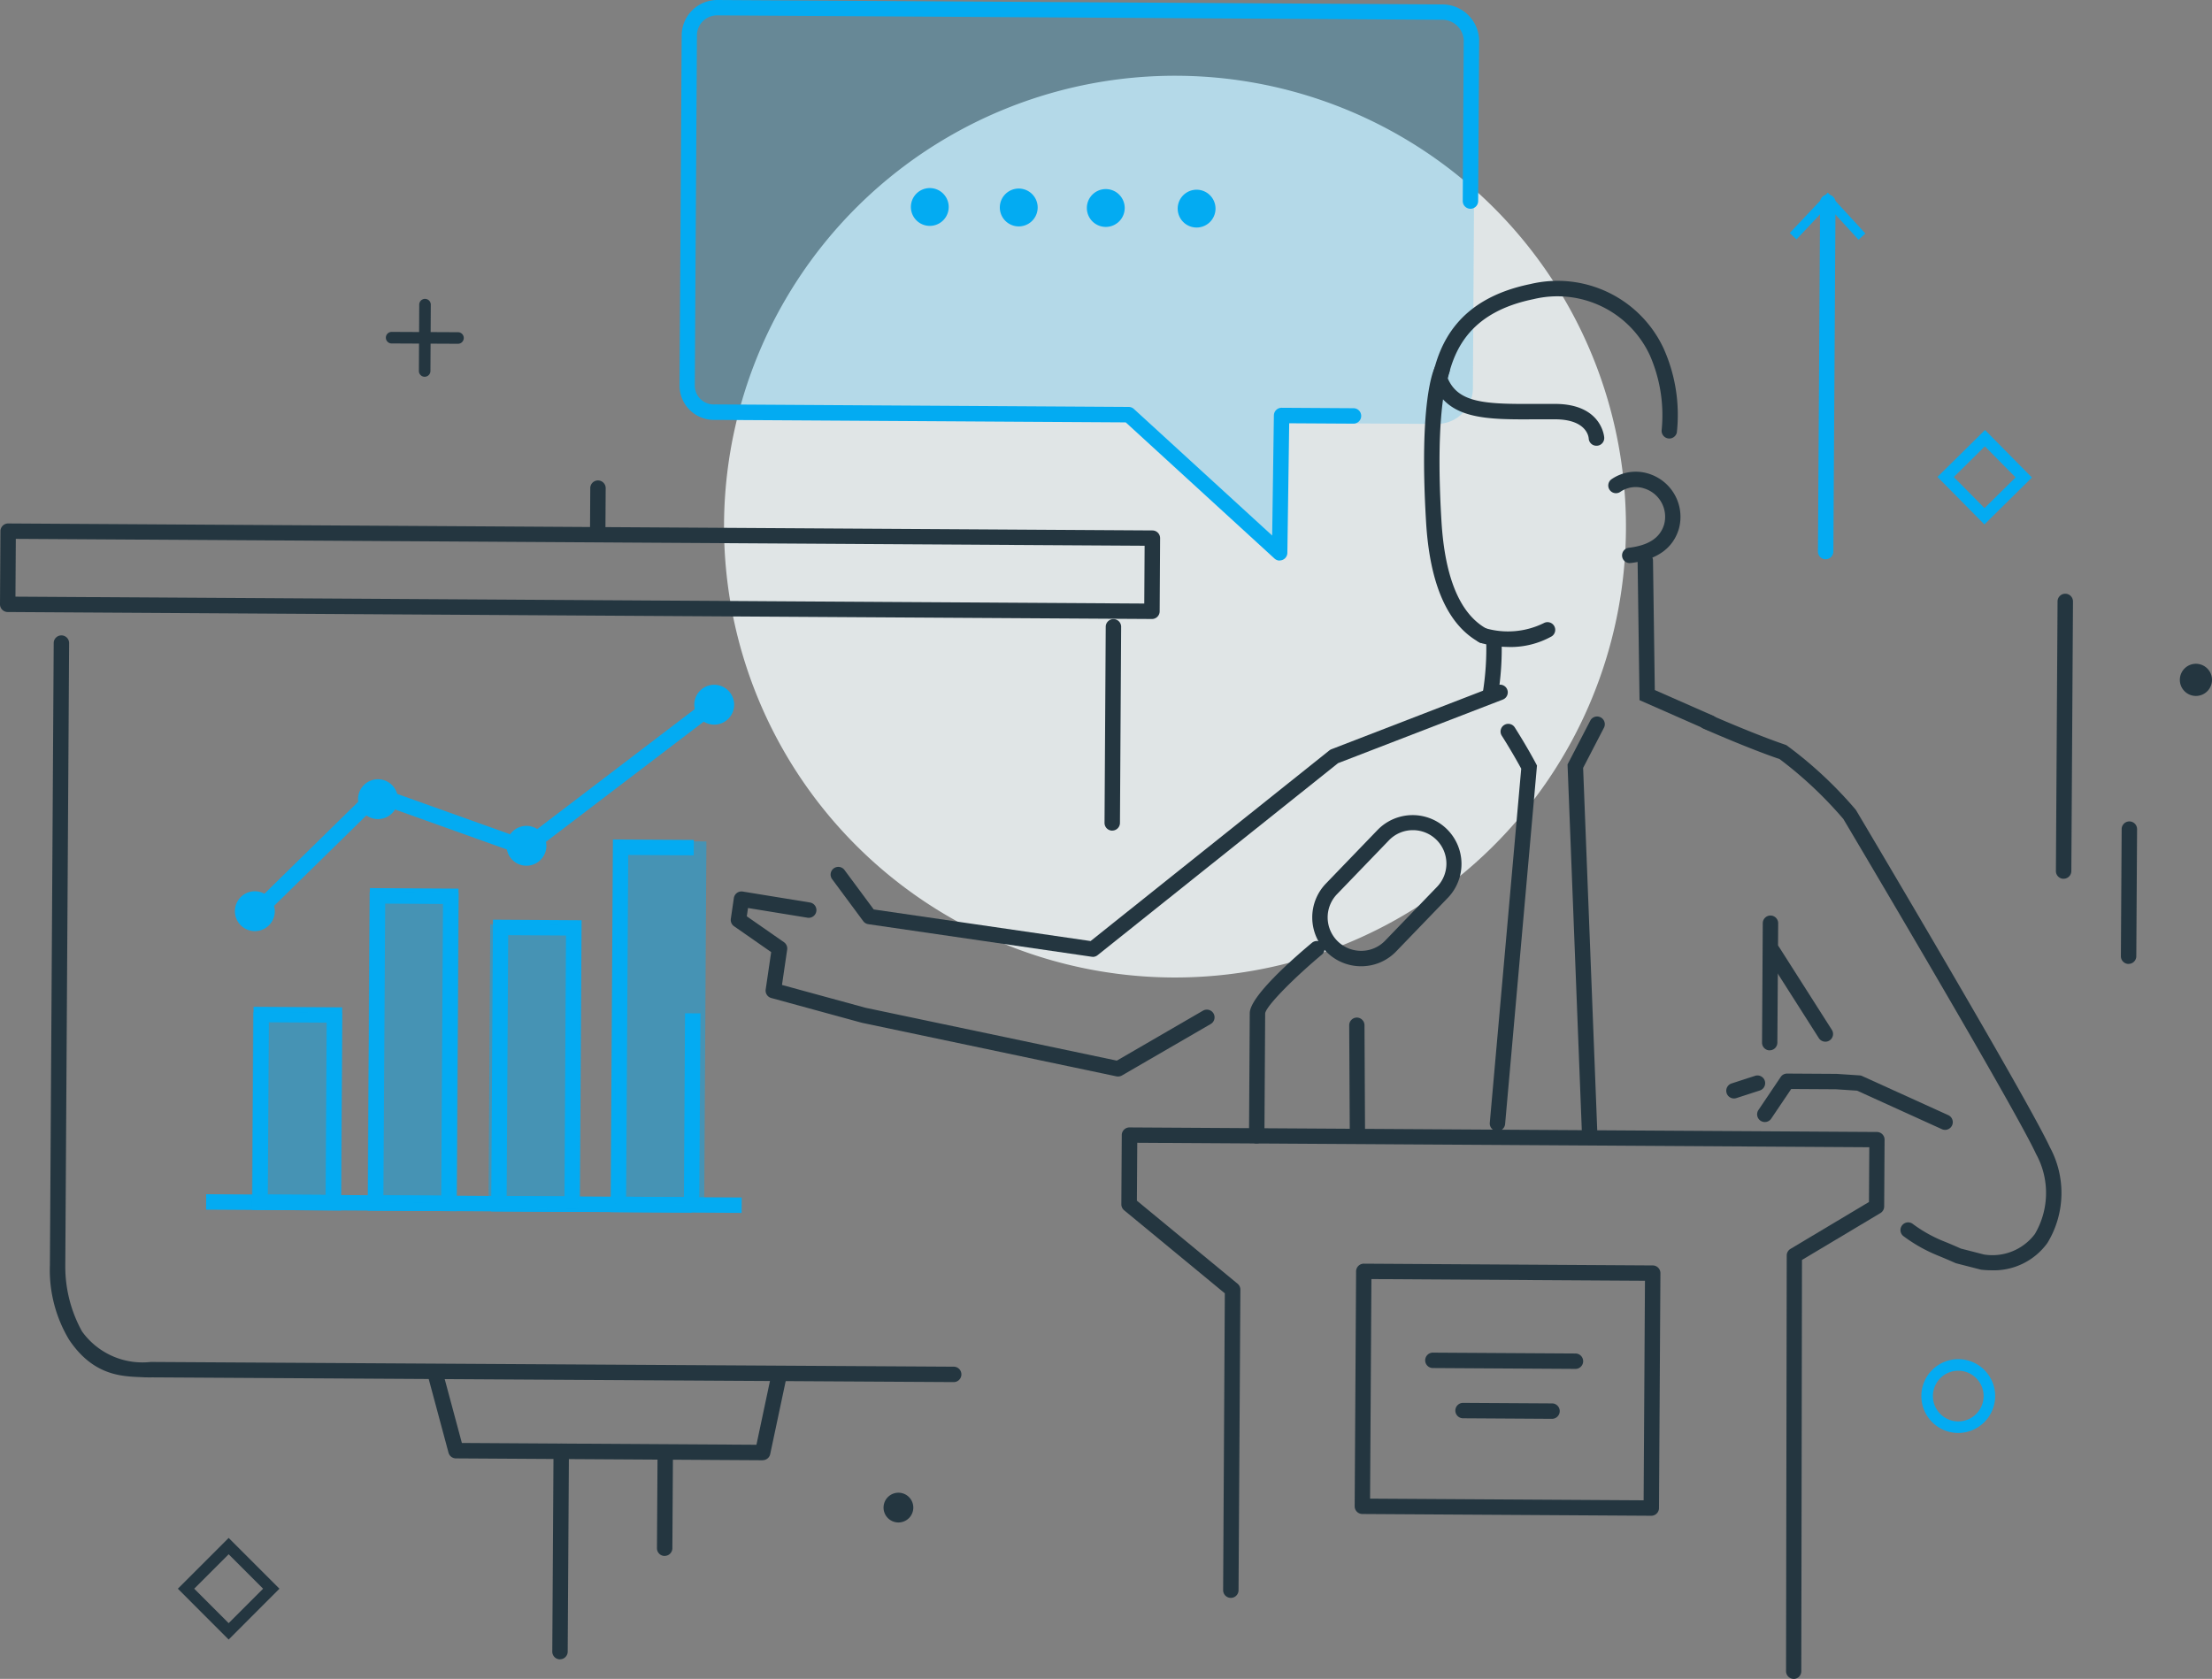
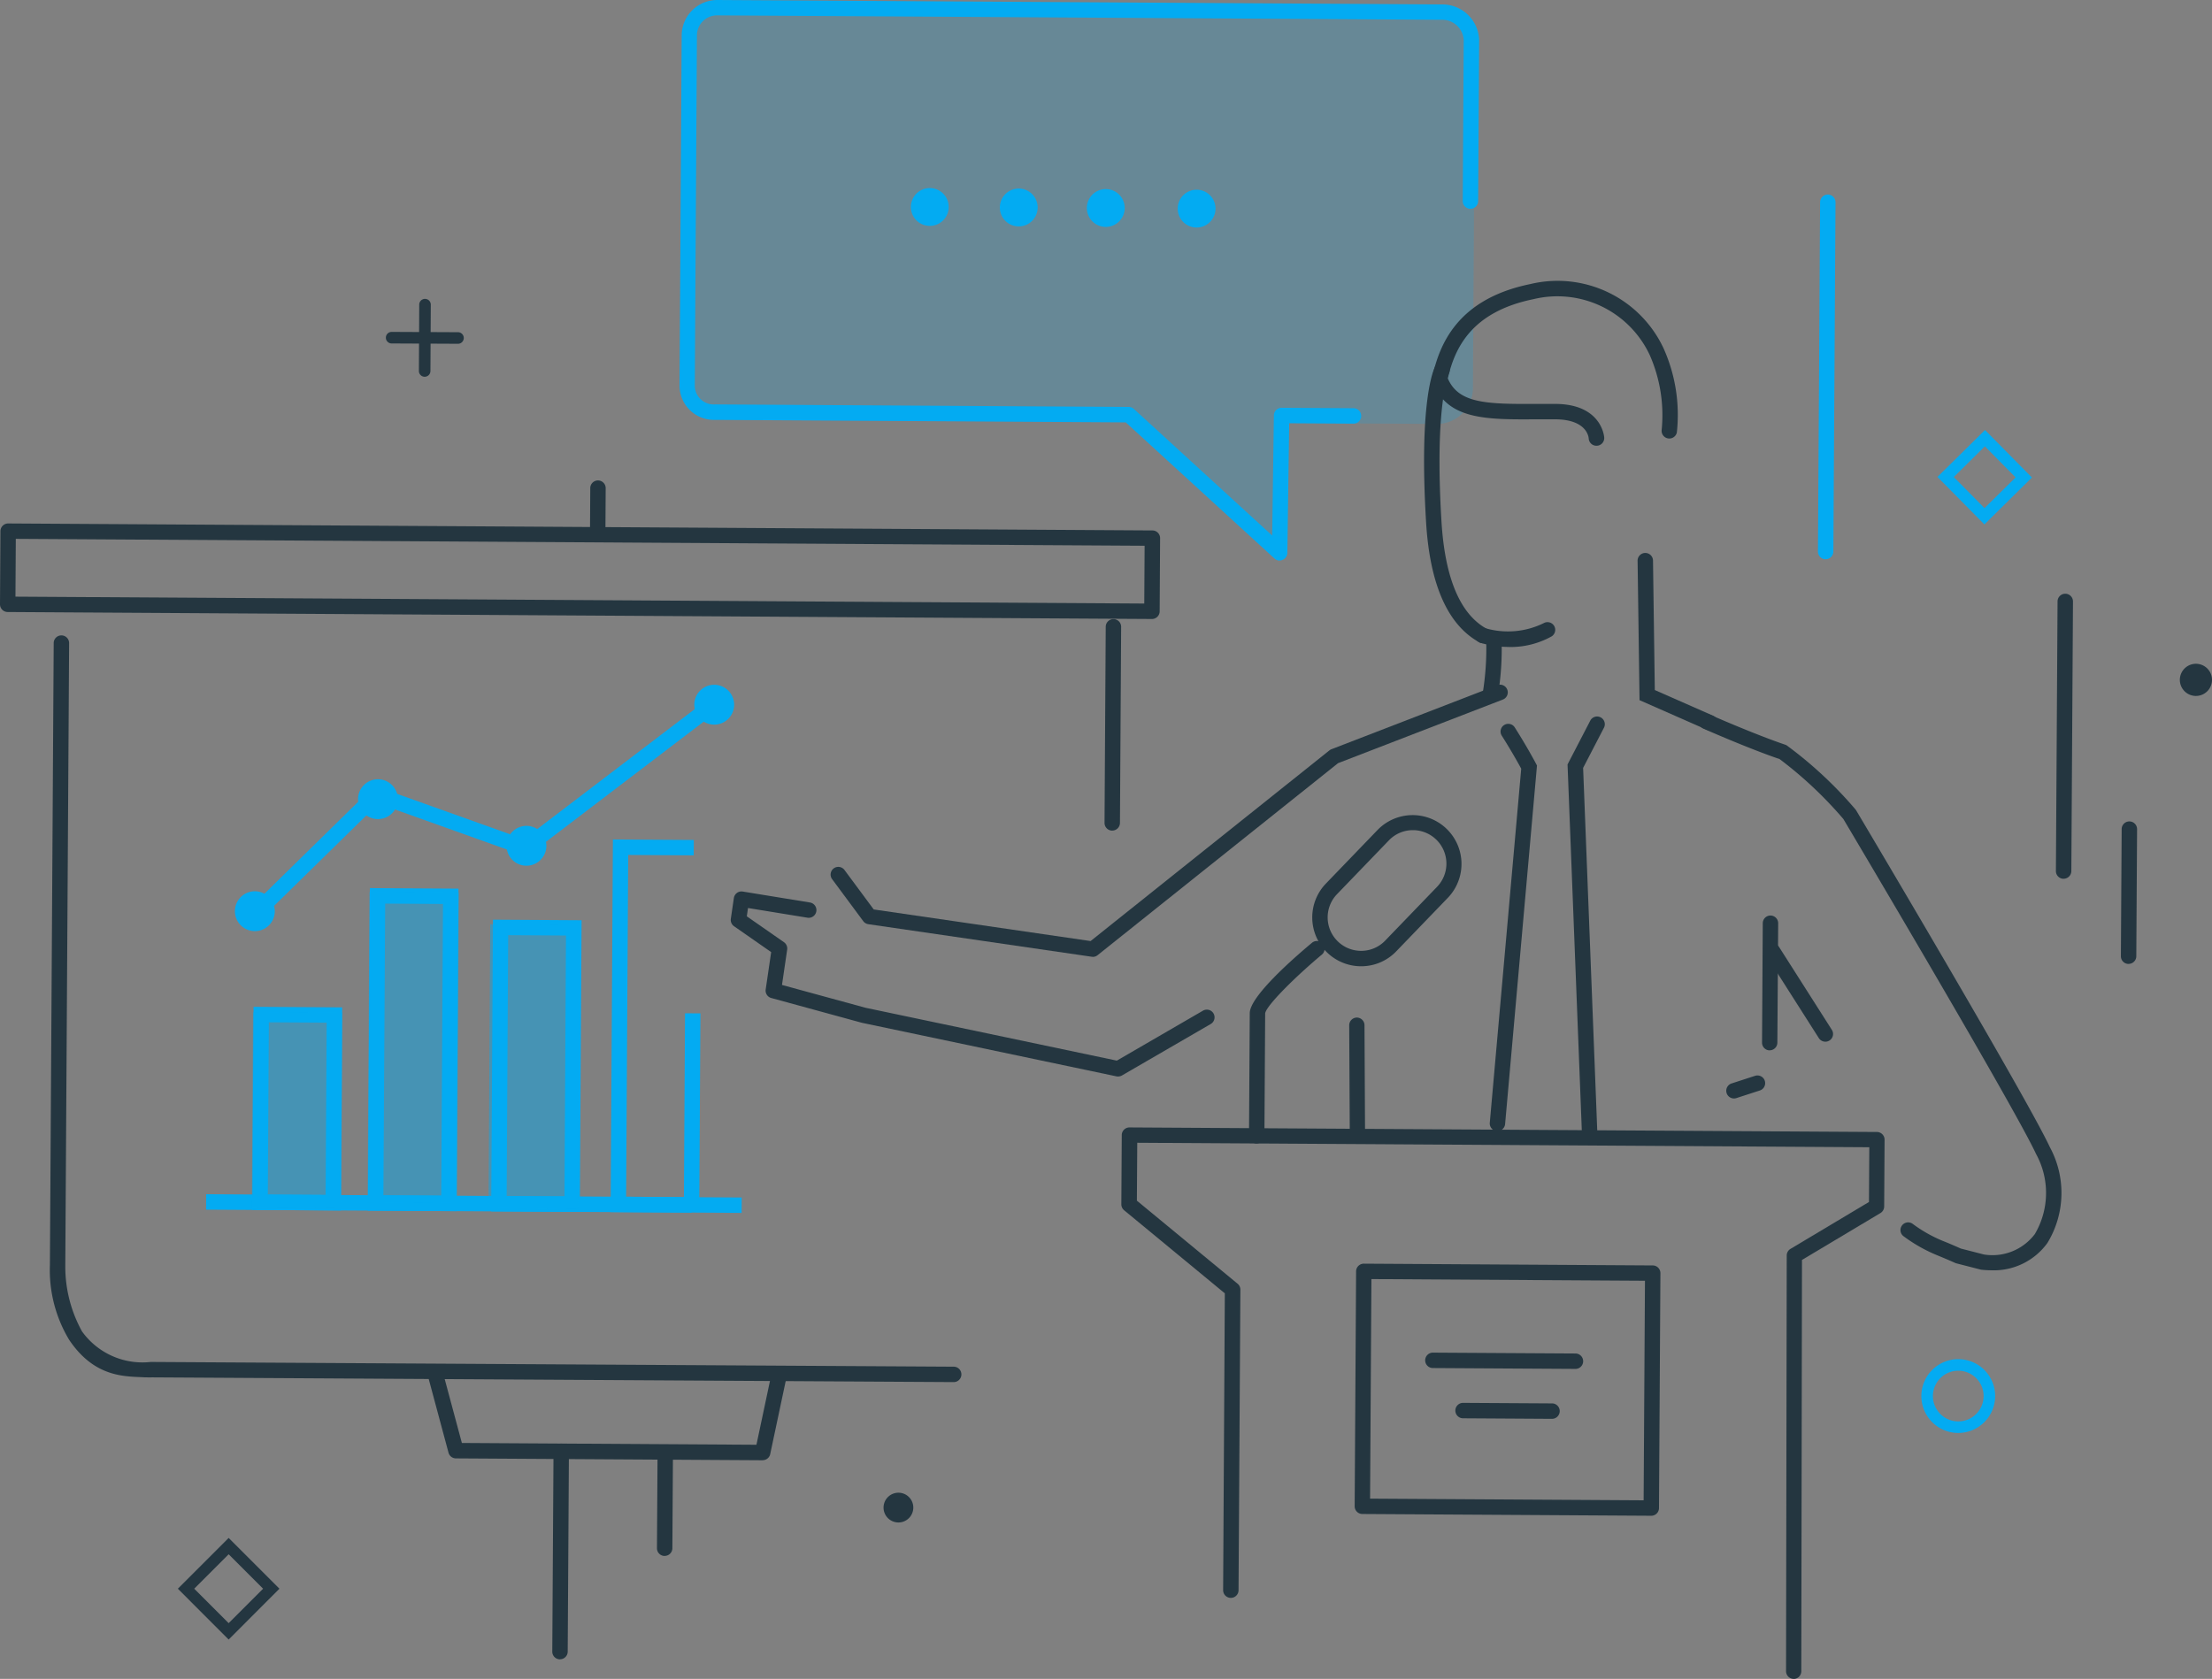
<svg xmlns="http://www.w3.org/2000/svg" id="グループ_68" data-name="グループ 68" width="145.401" height="110.381" viewBox="0 0 145.401 110.381">
  <rect x="0" y="0" width="145.401" height="110.381" fill="#808080" stroke="none" />
  <defs>
    <clipPath id="clip-path">
      <rect id="長方形_57" data-name="長方形 57" width="145.401" height="110.381" fill="none" />
    </clipPath>
    <clipPath id="clip-path-3">
      <rect id="長方形_44" data-name="長方形 44" width="59.286" height="59.286" fill="none" />
    </clipPath>
    <clipPath id="clip-path-4">
      <rect id="長方形_45" data-name="長方形 45" width="52.261" height="34.639" fill="none" />
    </clipPath>
    <clipPath id="clip-path-5">
-       <rect id="長方形_49" data-name="長方形 49" width="6.023" height="23.892" fill="none" />
-     </clipPath>
+       </clipPath>
    <clipPath id="clip-path-6">
      <rect id="長方形_51" data-name="長方形 51" width="5.992" height="18.706" fill="none" />
    </clipPath>
    <clipPath id="clip-path-7">
      <rect id="長方形_53" data-name="長方形 53" width="6.002" height="20.434" fill="none" />
    </clipPath>
    <clipPath id="clip-path-8">
      <rect id="長方形_55" data-name="長方形 55" width="5.956" height="12.828" fill="none" />
    </clipPath>
  </defs>
  <g id="グループ_67" data-name="グループ 67" clip-path="url(#clip-path)">
    <g id="グループ_66" data-name="グループ 66">
      <g id="グループ_65" data-name="グループ 65" clip-path="url(#clip-path)">
        <g id="グループ_49" data-name="グループ 49" transform="translate(47.592 4.98)" opacity="0.85">
          <g id="グループ_48" data-name="グループ 48">
            <g id="グループ_47" data-name="グループ 47" clip-path="url(#clip-path-3)">
-               <path id="パス_211" data-name="パス 211" d="M137.651,43.868a29.643,29.643,0,1,0,29.823-29.462,29.643,29.643,0,0,0-29.823,29.462" transform="translate(-137.65 -14.405)" fill="#f1f7f8" />
-             </g>
+               </g>
          </g>
        </g>
        <path id="パス_212" data-name="パス 212" d="M169.931,284.921a.978.978,0,1,1-.885-1.063.977.977,0,0,1,.885,1.063" transform="translate(-109.901 -185.713)" fill="#243640" />
        <path id="パス_213" data-name="パス 213" d="M416.539,127.378a1.057,1.057,0,1,1-.957-1.149,1.057,1.057,0,0,1,.957,1.149" transform="translate(-271.142 -82.583)" fill="#243640" />
        <path id="パス_214" data-name="パス 214" d="M37.154,299.143,33.815,295.8l3.339-3.338,3.338,3.338ZM34.89,295.8l2.264,2.264,2.264-2.264-2.264-2.264Z" transform="translate(-22.124 -191.348)" fill="#243640" />
        <g id="グループ_52" data-name="グループ 52" transform="translate(44.691 0.78)" opacity="0.2">
          <g id="グループ_51" data-name="グループ 51">
            <g id="グループ_50" data-name="グループ 50" clip-path="url(#clip-path-4)">
              <path id="パス_215" data-name="パス 215" d="M168.483,36.894a.5.5,0,0,1-.319-.116l-9.146-7.554-27.4-.167a2.4,2.4,0,0,1-2.358-2.446l.134-22.035a2.3,2.3,0,0,1,2.387-2.32l47.417.289a2.285,2.285,0,0,1,2.323,2.349l-.134,22.035a2.361,2.361,0,0,1-2.352,2.418l-10.144-.062.1,7.1a.507.507,0,0,1-.51.514" transform="translate(-129.26 -2.255)" fill="#03abf2" />
            </g>
          </g>
        </g>
        <path id="パス_216" data-name="パス 216" d="M367.7,263.309a2.426,2.426,0,1,1,2.44-2.412,2.431,2.431,0,0,1-2.44,2.412m.025-4.092a1.666,1.666,0,1,0,1.655,1.675,1.668,1.668,0,0,0-1.655-1.675" transform="translate(-238.992 -169.097)" fill="#03abf2" />
        <path id="パス_217" data-name="パス 217" d="M346.124,61.022a.507.507,0,0,1-.5-.51l.14-22.943a.507.507,0,1,1,1.013.006l-.14,22.943a.507.507,0,0,1-.51.5" transform="translate(-226.124 -24.251)" fill="#03abf2" />
-         <path id="パス_218" data-name="パス 218" d="M340.266,39.283l.443.418,2.054-2.183,2.026,2.208.448-.412-2.469-2.688Z" transform="translate(-222.621 -23.963)" fill="#03abf2" />
+         <path id="パス_218" data-name="パス 218" d="M340.266,39.283Z" transform="translate(-222.621 -23.963)" fill="#03abf2" />
        <path id="パス_219" data-name="パス 219" d="M391.363,131.649a.507.507,0,0,1-.5-.51l.108-17.728a.507.507,0,0,1,1.014.006l-.108,17.728a.507.507,0,0,1-.51.5" transform="translate(-255.722 -73.871)" fill="#243640" />
        <path id="パス_220" data-name="パス 220" d="M403.718,165.573a.506.506,0,0,1-.5-.51l.051-8.357a.506.506,0,0,1,1.013.006l-.051,8.357a.506.506,0,0,1-.51.5" transform="translate(-263.806 -102.197)" fill="#243640" />
        <path id="パス_221" data-name="パス 221" d="M168.632,36.856a.507.507,0,0,1-.339-.133l-9.779-8.953-27-.165a2.257,2.257,0,0,1-2.33-2.23l.141-23.062A2.338,2.338,0,0,1,131.677,0l47.634.291a2.421,2.421,0,0,1,2.433,2.343l-.065,10.588a.506.506,0,1,1-1.013-.006l.065-10.588A1.415,1.415,0,0,0,179.3,1.3l-47.634-.291a1.324,1.324,0,0,0-1.339,1.306l-.141,23.062a1.244,1.244,0,0,0,1.324,1.211l27.2.166a.508.508,0,0,1,.339.133l9.091,8.323.112-7.9a.508.508,0,0,1,.51-.5l4.726.029a.506.506,0,1,1-.006,1.013l-4.223-.025-.121,8.521a.507.507,0,0,1-.51.5" transform="translate(-84.516 0)" fill="#03abf2" />
        <path id="パス_222" data-name="パス 222" d="M73.745,63.872a.38.38,0,0,1,0-.76l4.361.021h0a.38.38,0,0,1,0,.76l-4.36-.021h0" transform="translate(-48.001 -41.291)" fill="#243640" />
        <path id="パス_223" data-name="パス 223" d="M80.019,61.958a.38.38,0,0,1-.378-.382l.022-4.361a.379.379,0,0,1,.382-.378h0a.38.38,0,0,1,.378.382L80.4,61.58a.38.38,0,0,1-.382.378Z" transform="translate(-52.106 -37.187)" fill="#243640" />
        <path id="パス_224" data-name="パス 224" d="M371.437,87.978l-3.086-3.124,3.124-3.086,3.086,3.124Zm-2.012-3.118,2.018,2.043,2.044-2.018-2.019-2.043Z" transform="translate(-240.996 -53.497)" fill="#03abf2" />
        <path id="パス_225" data-name="パス 225" d="M283.737,164.429l-.043,0a.507.507,0,0,1-.46-.55L285.3,140.6c-.168-.311-.632-1.151-1.279-2.172a.506.506,0,1,1,.855-.542c.841,1.327,1.368,2.331,1.391,2.373l.069.132-.013.148-2.082,23.424a.507.507,0,0,1-.507.462" transform="translate(-185.306 -90.061)" fill="#243640" />
        <path id="パス_226" data-name="パス 226" d="M299.466,164.323a.506.506,0,0,1-.5-.487l-.952-24.436,1.493-2.878a.506.506,0,1,1,.9.466l-1.369,2.64.941,24.169a.507.507,0,0,1-.487.526h-.023" transform="translate(-194.975 -89.141)" fill="#243640" />
        <path id="パス_227" data-name="パス 227" d="M175.167,148.082a.478.478,0,0,1-.07-.005l-14.682-2.14a.507.507,0,0,1-.334-.2l-2.034-2.746a.506.506,0,1,1,.814-.6l1.909,2.577,14.256,2.078,15.7-12.537a.512.512,0,0,1,.134-.076l10.9-4.209a.506.506,0,0,1,.364.945l-10.831,4.181-15.809,12.626a.506.506,0,0,1-.319.111" transform="translate(-103.338 -85.175)" fill="#243640" />
        <path id="パス_228" data-name="パス 228" d="M274.612,87.338a.5.5,0,0,1-.241-.063c-2.071-1.14-3.247-3.795-3.494-7.89-.483-7.979.493-10.054.606-10.264a.507.507,0,0,1,.893.48c-.006.011-.954,2.028-.488,9.723.226,3.726,1.226,6.1,2.971,7.064a.507.507,0,0,1-.248.95" transform="translate(-177.136 -45.048)" fill="#243640" />
        <path id="パス_229" data-name="パス 229" d="M282.359,124.8a.5.5,0,0,1-.093-.009.507.507,0,0,1-.4-.593,18.219,18.219,0,0,0,.23-3.516.506.506,0,1,1,1.012-.028,18.869,18.869,0,0,1-.248,3.734.506.506,0,0,1-.5.411" transform="translate(-184.405 -78.616)" fill="#243640" />
        <path id="パス_230" data-name="パス 230" d="M283.007,64.289a.507.507,0,0,1-.5-.486c-.01-.12-.151-1.239-2.191-1.252-.447,0-.882,0-1.3,0-3.258.019-5.833.034-6.776-2.466l-.053-.14.032-.146c.47-2.165,1.649-5.156,6.45-6.14a7.69,7.69,0,0,1,8.758,4.224,10.676,10.676,0,0,1,.873,5.539.507.507,0,0,1-1-.143,9.8,9.8,0,0,0-.784-4.96,6.7,6.7,0,0,0-7.641-3.667c-4.072.834-5.167,3.2-5.63,5.212.7,1.627,2.486,1.694,5.767,1.675.426,0,.864,0,1.316,0,3.071.019,3.2,2.2,3.2,2.223a.506.506,0,0,1-.485.527h-.024" transform="translate(-178.077 -34.983)" fill="#243640" />
        <path id="パス_231" data-name="パス 231" d="M316.1,116.863a.511.511,0,0,1-.2-.043l-4.435-1.952-.127-9.143a.507.507,0,1,1,1.013-.014l.118,8.492,3.839,1.69a.507.507,0,0,1-.207.97" transform="translate(-203.694 -68.835)" fill="#243640" />
-         <path id="パス_232" data-name="パス 232" d="M307.18,95.71a.506.506,0,0,1-.057-1.009c1.294-.155,2.051-.656,2.313-1.53a1.946,1.946,0,0,0-1.261-2.353,1.776,1.776,0,0,0-1.613.205.506.506,0,0,1-.581-.829,2.813,2.813,0,0,1,2.524-.334,2.97,2.97,0,0,1,1.9,3.6c-.385,1.284-1.45,2.04-3.163,2.245a.587.587,0,0,1-.064,0" transform="translate(-200.049 -58.688)" fill="#243640" />
        <path id="パス_233" data-name="パス 233" d="M282.69,119.917a6.614,6.614,0,0,1-1.864-.27.507.507,0,1,1,.316-.963,5.321,5.321,0,0,0,3.853-.342.507.507,0,0,1,.505.878,5.54,5.54,0,0,1-2.81.7" transform="translate(-183.504 -77.382)" fill="#243640" />
        <path id="パス_234" data-name="パス 234" d="M257.043,201.677a.506.506,0,0,1-.5-.5l-.038-7.179a.507.507,0,0,1,.5-.509h.005a.507.507,0,0,1,.5.5l.037,7.18a.507.507,0,0,1-.5.509h-.006" transform="translate(-167.818 -126.588)" fill="#243640" />
        <path id="パス_235" data-name="パス 235" d="M164.38,181.69a.533.533,0,0,1-.1-.011l-16.724-3.52-.029-.007-5.939-1.624a.506.506,0,0,1-.367-.562l.36-2.457-2.44-1.7a.506.506,0,0,1-.212-.488l.2-1.365a.506.506,0,0,1,.583-.428l4.438.723a.507.507,0,0,1-.163,1l-3.928-.64-.079.546,2.441,1.7a.507.507,0,0,1,.212.489l-.341,2.323,5.491,1.5,16.519,3.476,5.663-3.285a.507.507,0,0,1,.509.877l-5.831,3.381a.5.5,0,0,1-.257.069" transform="translate(-90.89 -110.912)" fill="#243640" />
        <path id="パス_236" data-name="パス 236" d="M339.5,185.845a.506.506,0,0,1-.425-.234l-3.474-5.455a.507.507,0,0,1,.855-.544l3.474,5.455a.507.507,0,0,1-.43.779" transform="translate(-219.517 -117.358)" fill="#243640" />
        <path id="パス_237" data-name="パス 237" d="M335.493,182.963a.506.506,0,0,1-.5-.51l.048-7.851a.506.506,0,1,1,1.013.006L336,182.459a.506.506,0,0,1-.51.5" transform="translate(-219.169 -113.905)" fill="#243640" />
        <path id="パス_238" data-name="パス 238" d="M223.9,37.311a1.243,1.243,0,1,0,1.252-1.236,1.244,1.244,0,0,0-1.252,1.236" transform="translate(-146.487 -23.602)" fill="#03abf2" />
        <path id="パス_239" data-name="パス 239" d="M206.632,37.2a1.244,1.244,0,1,0,1.252-1.236,1.245,1.245,0,0,0-1.252,1.236" transform="translate(-135.19 -23.533)" fill="#03abf2" />
        <path id="パス_240" data-name="パス 240" d="M190.085,37.1a1.244,1.244,0,1,0,1.251-1.236,1.244,1.244,0,0,0-1.251,1.236" transform="translate(-124.364 -23.467)" fill="#03abf2" />
        <path id="パス_241" data-name="パス 241" d="M173.178,37a1.243,1.243,0,1,0,1.251-1.236A1.244,1.244,0,0,0,173.178,37" transform="translate(-113.303 -23.399)" fill="#03abf2" />
        <path id="パス_242" data-name="パス 242" d="M257.391,250.638a.506.506,0,0,1-.5-.508l.045-27.33a.505.505,0,0,1,.247-.434l5.158-3.082.022-3.6-48.119-.294-.024,3.807,6.619,5.46a.505.505,0,0,1,.184.393l-.121,19.759a.506.506,0,1,1-1.013-.006L220,225.289l-6.618-5.461a.508.508,0,0,1-.184-.393l.028-4.554a.507.507,0,0,1,.51-.5l49.132.3a.507.507,0,0,1,.5.51l-.027,4.39a.506.506,0,0,1-.246.431l-5.157,3.082-.044,27.042a.507.507,0,0,1-.508.506h0" transform="translate(-139.489 -140.257)" fill="#243640" />
        <path id="パス_243" data-name="パス 243" d="M252.682,164.9a3.21,3.21,0,0,1-2.291-5.439l3.411-3.54a3.211,3.211,0,0,1,4.624,4.456l-3.413,3.541a3.184,3.184,0,0,1-2.332.982m3.447-8.948a2.177,2.177,0,0,0-1.6.672l-3.412,3.54a2.2,2.2,0,0,0,1.568,3.723,2.18,2.18,0,0,0,1.6-.672l3.413-3.54a2.2,2.2,0,0,0-1.569-3.723" transform="translate(-163.233 -101.372)" fill="#243640" />
        <path id="パス_244" data-name="パス 244" d="M237.957,192.231a.507.507,0,0,1-.5-.51l.049-8.065c.007-1.1,2.873-3.61,4.105-4.637a.507.507,0,0,1,.649.778c-1.75,1.46-3.671,3.366-3.741,3.875l-.049,8.055a.506.506,0,0,1-.51.5" transform="translate(-155.356 -117.047)" fill="#243640" />
        <path id="パス_245" data-name="パス 245" d="M328.706,206.015a.506.506,0,0,1-.154-.988l1.541-.5a.506.506,0,0,1,.315.963l-1.542.5a.5.5,0,0,1-.16.025" transform="translate(-214.728 -133.795)" fill="#243640" />
-         <path id="パス_246" data-name="パス 246" d="M346.445,207.853a.507.507,0,0,1-.206-.045l-5.574-2.532-1.393-.092-2.939-.018-1.3,1.928a.507.507,0,1,1-.84-.566l1.449-2.153a.508.508,0,0,1,.424-.224l3.226.02h.03l1.5.1a.506.506,0,0,1,.177.044l5.659,2.57a.507.507,0,0,1-.213.968" transform="translate(-218.592 -133.568)" fill="#243640" />
        <path id="パス_247" data-name="パス 247" d="M342.164,172.327a6.065,6.065,0,0,1-.61-.035.428.428,0,0,1-.072-.012l-1.59-.408a.521.521,0,0,1-.08-.028c-.567-.252-.917-.394-1.173-.5a10.087,10.087,0,0,1-2.193-1.235.506.506,0,1,1,.549-.851,9.171,9.171,0,0,0,2.025,1.147c.257.1.605.246,1.164.494l1.514.389a3.491,3.491,0,0,0,3.35-1.345,5.325,5.325,0,0,0,.077-5.267c-1.428-3.083-12.081-21.037-12.665-22.02a26.338,26.338,0,0,0-4.189-3.938c-2.091-.715-4.9-1.954-5.019-2.007a.506.506,0,0,1,.409-.927c.03.013,2.931,1.293,4.984,1.99a.55.55,0,0,1,.088.04,26.776,26.776,0,0,1,4.52,4.209.555.555,0,0,1,.054.075c.458.772,11.254,18.951,12.737,22.152a6.322,6.322,0,0,1-.172,6.283,4.346,4.346,0,0,1-3.707,1.793" transform="translate(-211.291 -88.81)" fill="#243640" />
        <path id="パス_248" data-name="パス 248" d="M15.735,169.615c-1.249-.076-3.282.067-4.984-2.472a8.894,8.894,0,0,1-1.263-4.906l.25-40.9a.506.506,0,1,1,1.013.006L10.5,162.26c0,.012,0,.024,0,.036a8.8,8.8,0,0,0,1.1,4.3,4.89,4.89,0,0,0,4.511,2.007c.017,0,.035,0,.052,0l52.759.311a.507.507,0,0,1-.006,1.013l-52.735-.311c-.067.006-.218,0-.448,0" transform="translate(-6.208 -79.059)" fill="#243640" />
        <path id="パス_249" data-name="パス 249" d="M210.486,131.593a.507.507,0,0,1-.5-.51l.079-12.916a.507.507,0,0,1,1.013.006L211,131.09a.507.507,0,0,1-.51.5" transform="translate(-137.382 -76.982)" fill="#243640" />
        <path id="パス_250" data-name="パス 250" d="M112.665,95.226a.507.507,0,0,1-.5-.51l.017-2.786a.507.507,0,1,1,1.013.006l-.017,2.786a.507.507,0,0,1-.51.5" transform="translate(-73.382 -59.817)" fill="#243640" />
        <path id="パス_251" data-name="パス 251" d="M105.5,288.7a.506.506,0,0,1-.5-.51l.081-13.169a.506.506,0,1,1,1.013.006l-.08,13.169a.506.506,0,0,1-.51.5" transform="translate(-68.697 -179.604)" fill="#243640" />
        <path id="パス_252" data-name="パス 252" d="M125.4,281.982a.507.507,0,0,1-.5-.51l.039-6.331a.507.507,0,0,1,1.013.006l-.039,6.331a.507.507,0,0,1-.51.5" transform="translate(-81.716 -179.683)" fill="#243640" />
        <path id="パス_253" data-name="パス 253" d="M103.355,266.115l-20.161-.123a.507.507,0,0,1-.486-.375l-1.337-4.976a.507.507,0,0,1,.979-.263l1.236,4.6,19.363.118.969-4.57a.506.506,0,1,1,.991.21l-1.055,4.975a.507.507,0,0,1-.5.4" transform="translate(-53.226 -170.108)" fill="#243640" />
        <path id="パス_254" data-name="パス 254" d="M75.721,105.818.5,105.359a.507.507,0,0,1-.5-.51l.029-4.812a.507.507,0,0,1,.51-.5l75.218.459a.507.507,0,0,1,.5.51l-.029,4.812a.507.507,0,0,1-.51.5M1.016,104.349l74.2.453.023-3.8-74.2-.453Z" transform="translate(0 -65.121)" fill="#243640" />
        <path id="パス_255" data-name="パス 255" d="M277.034,256.864l-18.994-.116a.507.507,0,0,1-.5-.51l.094-15.448a.507.507,0,0,1,.51-.5l18.994.116a.506.506,0,0,1,.5.51l-.094,15.448a.507.507,0,0,1-.51.5m-18.481-1.126,17.981.11.088-14.435-17.981-.11Z" transform="translate(-168.494 -157.208)" fill="#243640" />
        <path id="パス_256" data-name="パス 256" d="M280.765,258.286l-9.37-.057a.507.507,0,0,1,.006-1.013l9.37.057a.507.507,0,1,1-.006,1.013" transform="translate(-177.232 -168.285)" fill="#243640" />
        <path id="パス_257" data-name="パス 257" d="M283.021,267.821l-5.825-.036a.506.506,0,1,1,.006-1.013l5.825.035a.507.507,0,1,1-.006,1.013" transform="translate(-181.028 -174.538)" fill="#243640" />
        <path id="パス_258" data-name="パス 258" d="M53.793,204.844l-5.825-.036.082-13.354,5.825.036ZM48.987,203.8l3.8.023.069-11.328-3.8-.023Z" transform="translate(-31.383 -125.26)" fill="#03abf2" />
        <path id="パス_259" data-name="パス 259" d="M75.769,190.121l-5.825-.036.13-21.205,5.825.036Zm-4.806-1.042,3.8.023.117-19.179-3.8-.023Z" transform="translate(-45.761 -110.491)" fill="#03abf2" />
        <path id="パス_260" data-name="パス 260" d="M99.208,194.1l-5.825-.036.117-19.179,5.825.036ZM94.4,193.056l3.8.023.1-17.153-3.8-.023Z" transform="translate(-61.096 -114.419)" fill="#03abf2" />
        <path id="パス_261" data-name="パス 261" d="M121.41,184.17l-5.319-.033.15-24.5,5.318.032-.006,1.013-4.306-.026-.137,22.471,4.306.026Z" transform="translate(-75.953 -104.445)" fill="#03abf2" />
        <path id="パス_262" data-name="パス 262" d="M48.06,147.394l-.709-.723,8.02-7.866a.506.506,0,0,1,.525-.115l9.523,3.405,12.129-9.242.614.806-12.348,9.409a.507.507,0,0,1-.477.074l-9.482-3.391Z" transform="translate(-30.98 -86.919)" fill="#03abf2" />
        <rect id="長方形_46" data-name="長方形 46" width="1.013" height="35.204" transform="translate(13.546 79.53) rotate(-89.651)" fill="#03abf2" />
        <path id="パス_263" data-name="パス 263" d="M134.615,131.61a1.31,1.31,0,1,1-1.221-1.4,1.314,1.314,0,0,1,1.221,1.4" transform="translate(-86.36 -85.186)" fill="#03abf2" />
        <path id="パス_264" data-name="パス 264" d="M98.916,158.44a1.31,1.31,0,1,1-1.22-1.4,1.314,1.314,0,0,1,1.22,1.4" transform="translate(-63.004 -102.739)" fill="#03abf2" />
        <path id="パス_265" data-name="パス 265" d="M70.689,149.577a1.31,1.31,0,1,1-1.218-1.4,1.313,1.313,0,0,1,1.218,1.4" transform="translate(-44.537 -96.941)" fill="#03abf2" />
        <path id="パス_266" data-name="パス 266" d="M47.281,170.876a1.311,1.311,0,1,1-1.22-1.4,1.315,1.315,0,0,1,1.22,1.4" transform="translate(-29.221 -110.876)" fill="#03abf2" />
        <rect id="長方形_47" data-name="長方形 47" width="12.595" height="1.013" transform="matrix(0.006, -1, 1, 0.006, 44.953, 79.215)" fill="#03abf2" />
        <g id="グループ_55" data-name="グループ 55" transform="translate(40.41 55.286)" opacity="0.46">
          <g id="グループ_54" data-name="グループ 54">
            <g id="グループ_53" data-name="グループ 53" clip-path="url(#clip-path-5)">
              <rect id="長方形_48" data-name="長方形 48" width="23.856" height="5.878" transform="translate(0 23.856) rotate(-89.65)" fill="#03abf2" />
            </g>
          </g>
        </g>
        <g id="グループ_58" data-name="グループ 58" transform="translate(32.11 60.767)" opacity="0.46">
          <g id="グループ_57" data-name="グループ 57">
            <g id="グループ_56" data-name="グループ 56" clip-path="url(#clip-path-6)">
              <rect id="長方形_50" data-name="長方形 50" width="18.67" height="5.878" transform="translate(0 18.67) rotate(-89.65)" fill="#03abf2" />
            </g>
          </g>
        </g>
        <g id="グループ_61" data-name="グループ 61" transform="translate(24.16 58.645)" opacity="0.46">
          <g id="グループ_60" data-name="グループ 60">
            <g id="グループ_59" data-name="グループ 59" clip-path="url(#clip-path-7)">
              <rect id="長方形_52" data-name="長方形 52" width="20.399" height="5.878" transform="translate(0 20.398) rotate(-89.65)" fill="#03abf2" />
            </g>
          </g>
        </g>
        <g id="グループ_64" data-name="グループ 64" transform="translate(16.552 66.55)" opacity="0.46">
          <g id="グループ_63" data-name="グループ 63">
            <g id="グループ_62" data-name="グループ 62" clip-path="url(#clip-path-8)">
              <rect id="長方形_54" data-name="長方形 54" width="12.792" height="5.878" transform="translate(0 12.792) rotate(-89.65)" fill="#03abf2" />
            </g>
          </g>
        </g>
      </g>
    </g>
  </g>
</svg>